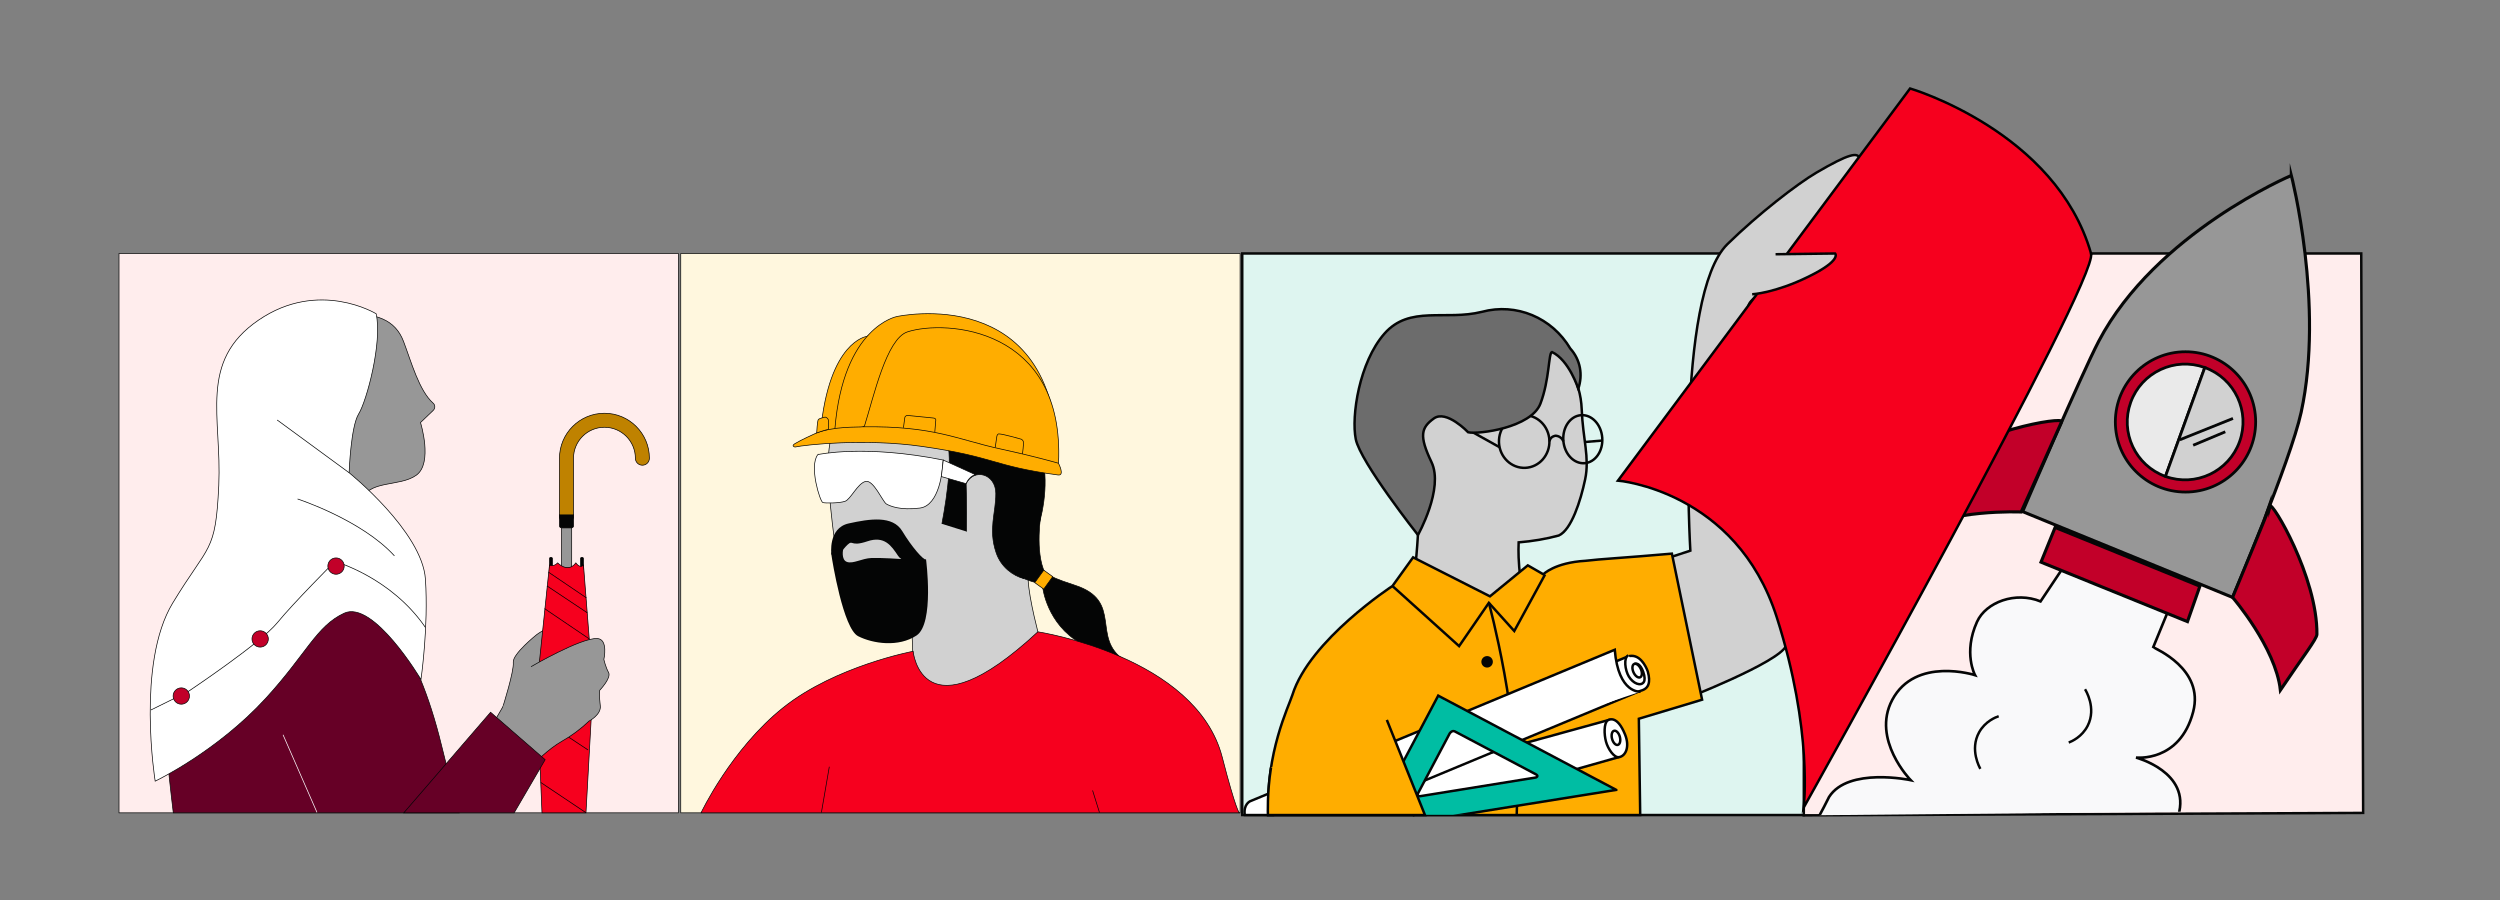
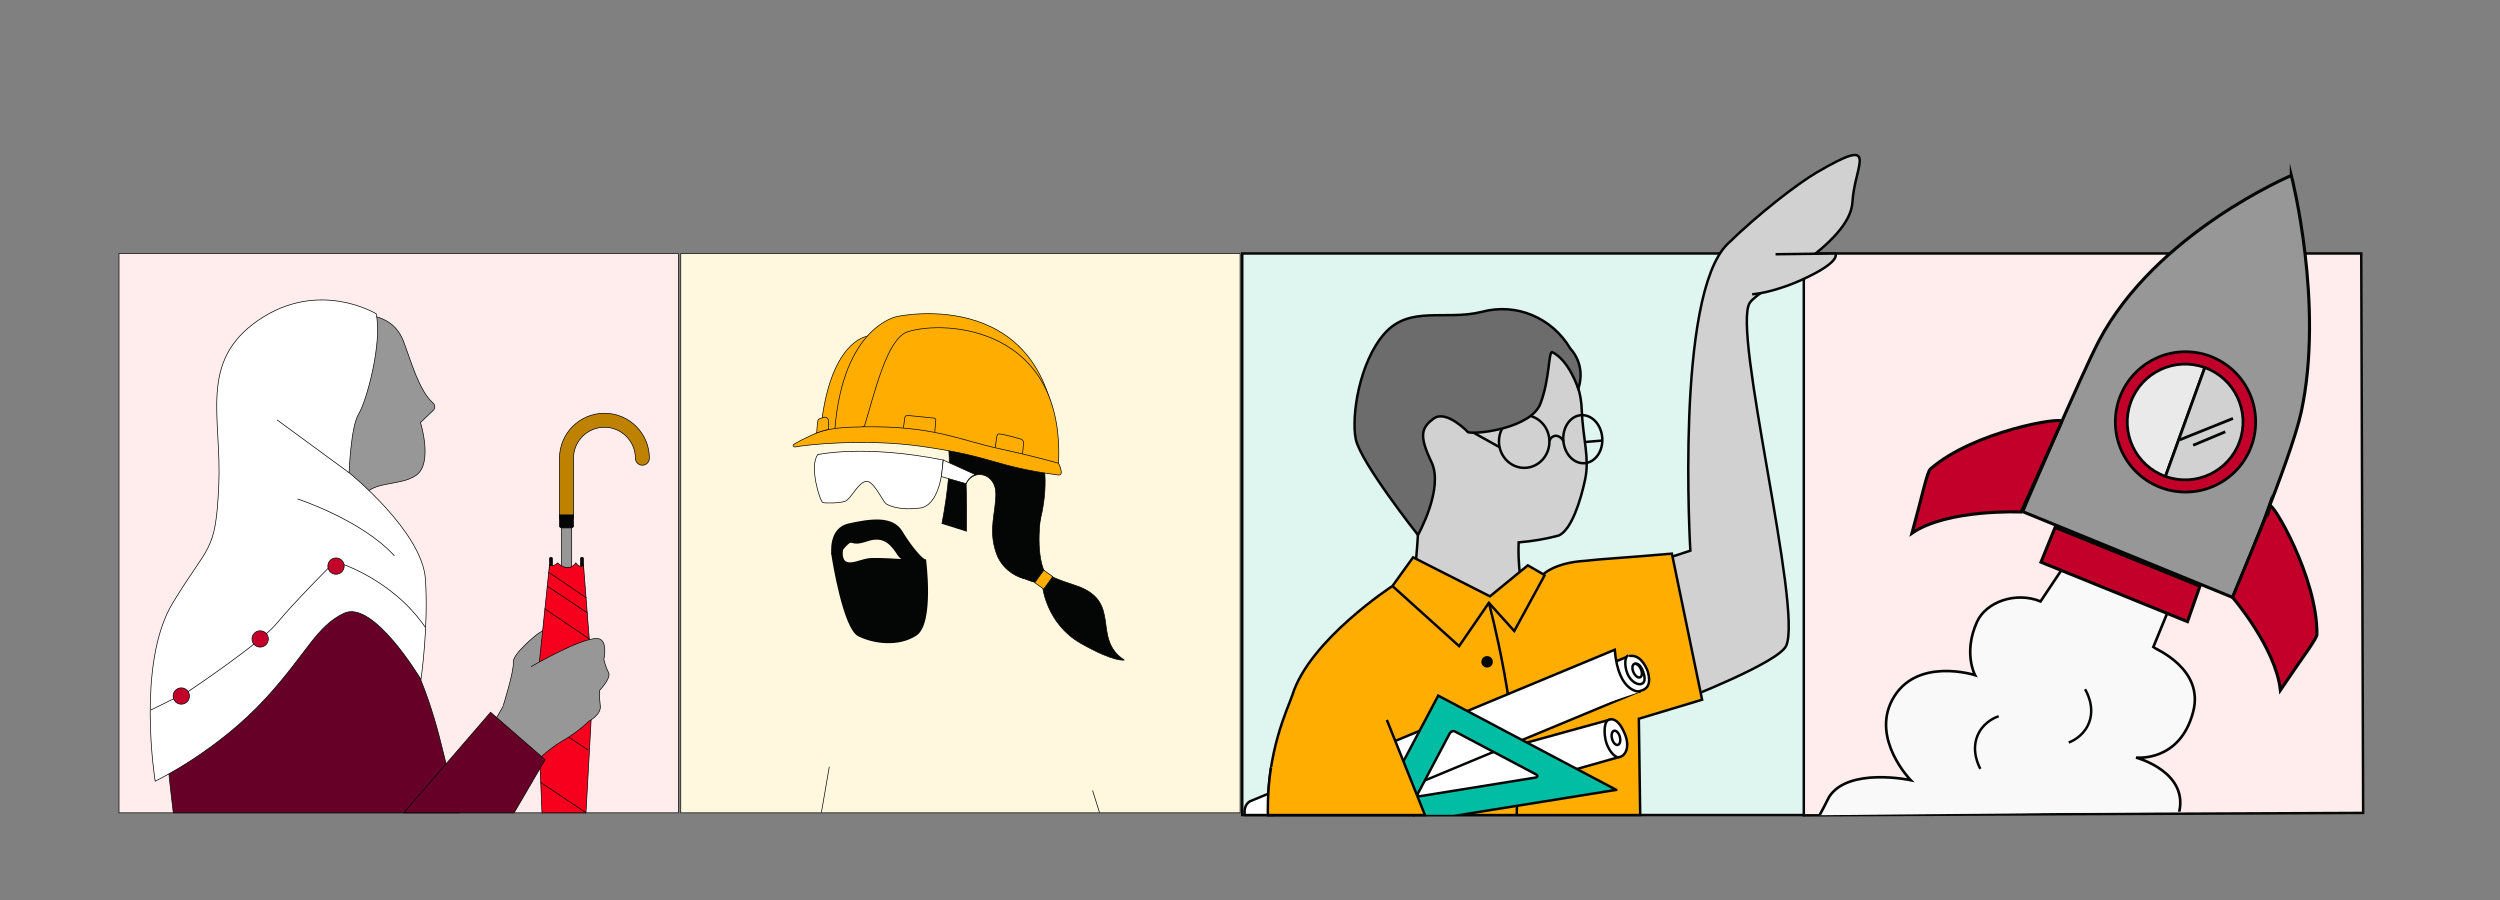
<svg xmlns="http://www.w3.org/2000/svg" xmlns:xlink="http://www.w3.org/1999/xlink" id="Layer_1" data-name="Layer 1" viewBox="0 0 999.93 360.12">
  <rect x="0" y="0" width="999.93" height="360.12" fill="#808080" stroke="none" />
  <defs>
    <style>
      .cls-1, .cls-2, .cls-3 {
        fill: #040505;
      }

      .cls-1, .cls-4, .cls-5, .cls-6, .cls-7, .cls-8, .cls-9, .cls-10, .cls-11, .cls-12, .cls-13, .cls-14, .cls-15, .cls-16, .cls-17, .cls-18, .cls-19 {
        stroke: #040505;
      }

      .cls-2, .cls-20, .cls-21 {
        stroke-width: 0px;
      }

      .cls-4, .cls-13, .cls-22 {
        fill: #d1d1d1;
      }

      .cls-5, .cls-23, .cls-20, .cls-24, .cls-8, .cls-9, .cls-17 {
        fill: none;
      }

      .cls-23, .cls-25, .cls-26, .cls-3, .cls-6, .cls-27, .cls-28, .cls-24, .cls-29, .cls-7, .cls-10, .cls-30, .cls-31, .cls-32, .cls-33, .cls-34, .cls-35, .cls-11, .cls-12, .cls-13, .cls-14, .cls-15, .cls-22, .cls-36, .cls-17, .cls-37, .cls-18 {
        stroke-miterlimit: 10;
      }

      .cls-23, .cls-28, .cls-31, .cls-32, .cls-22, .cls-36, .cls-37 {
        stroke: #050606;
      }

      .cls-38 {
        clip-path: url(#clippath);
      }

      .cls-25 {
        fill: #def5f0;
      }

      .cls-25, .cls-29, .cls-30, .cls-34 {
        stroke: #070808;
      }

      .cls-26 {
        fill: #000;
      }

      .cls-26, .cls-3, .cls-27, .cls-33, .cls-35 {
        stroke: #000;
      }

      .cls-6 {
        fill: #6c6c6c;
      }

      .cls-27 {
        fill: #bf8200;
      }

      .cls-28, .cls-31, .cls-14 {
        fill: #c20029;
      }

      .cls-28, .cls-36 {
        stroke-width: 1.25px;
      }

      .cls-24 {
        stroke: #fff;
      }

      .cls-29 {
        fill-rule: evenodd;
      }

      .cls-29, .cls-30 {
        fill: #ffeded;
      }

      .cls-7 {
        fill: #f9f9fa;
        stroke-width: 1.06px;
      }

      .cls-8 {
        stroke-miterlimit: 10;
        stroke-width: 1px;
      }

      .cls-9 {
        stroke-miterlimit: 10;
        stroke-width: 1px;
      }

      .cls-39 {
        clip-path: url(#clippath-1);
      }

      .cls-10, .cls-19 {
        fill: #ffad00;
      }

      .cls-31, .cls-32, .cls-22, .cls-37 {
        stroke-width: 1.12px;
      }

      .cls-32 {
        fill: #eaeaea;
      }

      .cls-33, .cls-16 {
        fill: #f6001e;
      }

      .cls-34 {
        fill: #fff7de;
      }

      .cls-35, .cls-36, .cls-18 {
        fill: #979797;
      }

      .cls-11 {
        fill: #660026;
      }

      .cls-12, .cls-37, .cls-21 {
        fill: #fff;
      }

      .cls-15 {
        fill: #00bda3;
      }
    </style>
    <symbol id="Red_woman_4_Insurance_" data-name="Red woman 4 (Insurance)" viewBox="0 0 800 800">
      <g>
        <rect class="cls-30" x=".5" y=".5" width="799" height="799" />
        <rect class="cls-26" x="615.52" y="434.57" width="4.07" height="18.23" rx="1.68" ry="1.68" />
        <rect class="cls-26" x="659.82" y="434.57" width="4.07" height="18.23" rx="1.68" ry="1.68" />
        <line class="cls-18" x1="645.64" y1="666.77" x2="639.71" y2="662.53" />
        <path id="Tunic" class="cls-11" d="M78.05,799.5c-15.88-132.19-31.25-294.69,45.78-320.36,107.03-35.68,194.59-6.49,194.59-6.49,51.89,22.7,107.03,84.32,142.7,230.27,8.68,35.49,17.47,70.74,25.34,96.58H78.05Z" />
-         <line id="Sleeve" class="cls-24" x1="234.82" y1="688.02" x2="283.26" y2="798.83" />
        <path id="Face" class="cls-18" d="M322.3,85.73c45.36,0,72.58,8.68,84.68,40.51,11.04,29.07,22.09,70.19,42.34,88.14,3.04,2.69,2.97,7.41.04,10.21l-18.19,17.4s18.14,57.88-6.05,75.24c-24.19,17.36-69.55,5.79-78.63,37.62-9.07,31.83-12.1,83.92-12.1,83.92l-102.82-8.68-27.22-57.88,84.68-263.35,33.27-23.15Z" />
        <path id="Scarf" class="cls-12" d="M367.83,86.6c9.08,40.88-13.63,124.9-24.98,143.07-11.35,18.17-13.63,84.02-13.63,84.02,0,0,104.46,84.02,109,152.15,4.54,68.13-6.38,143.23-6.38,143.23,0,0-67.81-114.28-109.78-94.7-39.83,18.59-53.53,57.85-111.95,121.58-69.98,76.35-157.94,118.29-157.94,118.29,0,0-27.25-168.05,24.98-254.34,52.23-86.29,61.31-70.4,65.86-168.05,4.54-97.65-29.52-177.13,56.77-236.17,86.29-59.04,168.05-9.08,168.05-9.08Z" />
        <path id="Folds" class="cls-17" d="M46.13,652.55l52.66-26s103.7-69.13,127.63-98.38c23.93-29.25,82.43-87.75,82.43-87.75,0,0,79.88,22.21,129.24,94.09M226.43,238.34l102.8,75.35M393.94,432.45c-46.74-51.42-138.36-81.3-138.36-81.3" />
        <circle class="cls-14" cx="310.5" cy="447.03" r="11.67" />
        <circle class="cls-14" cx="202.13" cy="551.1" r="11.67" />
        <circle class="cls-14" cx="89.47" cy="632.65" r="11.67" />
        <path class="cls-18" d="M596.87,545.18s-34.59,27.53-33.18,39.53-14.82,63.18-14.82,63.18l74.82-26.47,16.94-64.24s-9.88-37.41-43.76-12Z" />
        <line class="cls-18" x1="678.96" y1="621.59" x2="673.03" y2="617.36" />
        <path class="cls-27" d="M639.71,385.92c-5.52,0-10-4.48-10-10v-82.99c0-35.41,28.8-64.21,64.21-64.21s64.21,28.81,64.21,64.21c0,5.52-4.48,10-10,10s-10-4.48-10-10c0-24.38-19.83-44.21-44.21-44.21s-44.21,19.83-44.21,44.21v82.99c0,5.52-4.48,10-10,10Z" />
        <rect class="cls-35" x="632.72" y="392.32" width="14.42" height="57.51" />
        <path class="cls-33" d="M663.99,445.52l13.55,173.79-10,180.17h-62.82l-7.36-180.17,18.07-173.79s5.71,3.19,11.66-3.01c0,0,14.58,15.17,26,0,0,0,5.85,8.74,10.9,3.01Z" />
        <line class="cls-33" x1="614.07" y1="455.76" x2="668.23" y2="492.46" />
        <path class="cls-33" d="M666.44,478.72" />
        <path class="cls-33" d="M620.37,447.66" />
        <line class="cls-33" x1="608.37" y1="507.8" x2="672.18" y2="551" />
        <line class="cls-33" x1="600.94" y1="585.83" x2="676.42" y2="636.56" />
        <line class="cls-33" x1="603.01" y1="756.17" x2="667.53" y2="799.35" />
        <line class="cls-33" x1="603.01" y1="665.07" x2="670.49" y2="709.69" />
        <line class="cls-33" x1="611.76" y1="475.33" x2="669.36" y2="513.73" />
        <path class="cls-18" d="M598.49,545.43" />
        <path class="cls-18" d="M548.87,647.89l-9.96,17.26,51.67,66.92c3.34-3.71,24.2-24.41,41.93-34.41,14.36-8.1,27.84-18.09,39.38-29.16,0,0,17.79-9.28,16.1-21.98s-.85-22.02-.85-22.02c0,0,16.94-17.79,12.71-25.41-4.24-7.62-6.78-18.64-6.78-18.64,0,0,6.79-29.43-9.74-29.96-23.95-.77-94.24,40.24-94.24,40.24" />
        <polygon class="cls-11" points="564.92 799.5 609.22 723.59 531.29 655.83 407.29 799.5 564.92 799.5" />
        <path class="cls-3" d="M649.73,373.33v16.35c0,1.46-1.18,2.65-2.65,2.65h-14.67c-1.46,0-2.65-1.18-2.65-2.65v-16.35" />
      </g>
    </symbol>
    <symbol id="Yellow_man_4_Construction_" data-name="Yellow man 4 (Construction)" viewBox="0 0 800 800">
      <g>
        <rect class="cls-34" x=".5" y=".5" width="799" height="799" />
-         <path id="Path" class="cls-4" d="M269.43,531.77c33.96,16.76,61.69,17.07,61.69,17.07l4.62,126.36,152.54-24.31,24.5-101.9s-14.87-54.39-16.09-83.01c-.06-.45-7.47-8.27-7.44-8.75-.15-28.23,55.87-113.22,15.87-203.34-40-90.13-138.87-103.73-198.05-83.65-41.09,13.94-75.34,34.7-89.34,82.9-6.27,21.26-8.5,47.75-5.78,81.33,1.54,18.71,3.27,36.32,5.22,52.62,9.37,79.87,24.09,130.78,52.28,144.69Z" />
        <path id="Path-2" data-name="Path" class="cls-1" d="M408.62,397.63c.62-37.49-.47-68.33-.47-68.33,11.17-22.64,42.27-14.34,42.42,13.89.15,28.23-11.03,50.87.44,84.69,7.14,21.05,24.5,32.92,39.15,36.91-.06-.45.53-2.76.55-3.24-.15-28.23,55.87-113.22,15.87-203.34-40-90.13-138.87-103.73-198.05-83.65-41.09,13.94-75.34,34.7-89.34,82.9,6.51-1.93,16.18-3.98,30.46-6.37,53.59-8.75,98.73-14.63,124.24,4.99,19,14.62,7.01,92.05-.35,130.61" />
        <path class="cls-10" d="M266.31,118.93s-53.87,6.33-66.06,135.81l63.73-4.08,43.52-156.89-41.19,25.17Z" />
        <path class="cls-10" d="M538.9,292.34c-2.82-251.99-229.57-201.8-229.57-201.8,0,0-76.68,13.9-88.66,160.72" />
        <path class="cls-10" d="M191.42,258.23c2.44-1.32,5.37-2.51,8.83-3.5,30.83-8.79,61.79-4.92,62.59-7.45,13.28-42.07,31.47-125.04,61.55-134.83,54.18-17.62,224.86-6.89,215.75,187.79,0,0,9.3,17.98-.62,16.64-94.36-12.72-89.2-25.82-194.88-40.86-80.92-11.52-165.75-2.37-180.95.95,0,0-5.8-1.23-.38-4.64,8.19-5.16,28.11-14.1,28.11-14.1Z" />
        <path class="cls-17" d="M540.09,300.13s-34.04-9.91-83.22-20.52c-61.19-13.2-93.82-32.94-196.44-31.53" />
        <path class="cls-12" d="M196.36,287.76s66.53-14.81,179.15,7.81c0,0-.78,3.84-.94,8.67s-4.44,56.36-32.45,59.9-42.69-2.81-47.89-5.82c-5.19-3.01-18.58-35.44-29.99-32.17-11.41,3.27-21.12,25.65-29.14,28.37-8.02,2.72-27.66,2.82-31.6,1.77s-20.1-52.22-7.15-68.54Z" />
        <path class="cls-12" d="M421.34,316.4l-45.83-20.83-2.73,23.59,35.37,10.15s3.48-9.91,13.19-12.9Z" />
        <path class="cls-17" d="M449.71,277.51l2.27-15.45s.46-3.85,2.92-3.84c6,.02,31.88,7.51,31.88,7.51,0,0,2.64,1.01,3.19,4s-1.32,17.03-1.32,17.03" />
        <path class="cls-17" d="M363.41,255.52l1.39-16.8s.77-2.84-3.77-3.24-36.69-3.67-36.69-3.67c0,0-3.46.14-3.82,3.41-.36,3.27-1.92,14.27-1.92,14.27" />
        <path class="cls-10" d="M206.44,234.25s-7.73,1.83-9.27,3.14-2.52,19.54-2.52,19.54c0,0,8.08-3.14,16.88-5.33l-.19-13.45s-1.33-3.92-4.9-3.9Z" />
        <path class="cls-2" d="M215.66,430.45s-5.18-37.77,24.79-44.36c29.97-6.59,62.8-11.76,76.49,11.03,13.69,22.79,30.33,41.47,33.53,40.39,0,0-29.7,9.6-39.42-5-9.72-14.59-19.44-29.18-44.04-20.84-24.6,8.34-20.02-2.75-28.19,4.79-8.18,7.54-11.35,18.02-23.16,13.99Z" />
        <path class="cls-2" d="M314.14,436.87s-27.36-1.89-41.09-1.4c-13.72.49-26.12,8.65-35.01,5.65s-5.51-18.24-5.51-18.24c0,0-18.03-1.29-16.88,7.58s16.92,105.84,38.19,116.69c21.27,10.84,57.77,16.06,83.47-.99,25.7-17.05,13.57-108.78,13.57-108.78l-36.75-.5Z" />
        <path class="cls-1" d="M515.11,371.51s-9.08,55.69,5.72,85.26c14.8,29.57-34.97,5.9-34.97,5.9,0,0-13.4-36-4.94-56.76,8.46-20.76,34.19-34.4,34.19-34.4Z" />
        <path class="cls-1" d="M530.5,461.84s4.3,3.28,33.1,12.59c69.19,22.39,22.87,75.39,70.31,106.73,0,0-13.12,3.89-61.84-23.72-48.72-27.6-54.46-79.71-54.46-79.71l12.89-15.9Z" />
        <polygon class="cls-19" points="518.99 479.94 531.84 462.13 519.02 452.88 506.17 470.69 518.99 479.94" />
-         <path class="cls-16" d="M332.42,568.74s12.21,126.35,178.23-27.81c0,0,226.09,34.59,263.36,179.15,19.44,75.42,24.32,79.42,24.32,79.42H29.48s43.18-91.28,117.72-150.57c74.54-59.29,185.22-80.19,185.22-80.19Z" />
        <line class="cls-5" x1="588.8" y1="767.52" x2="598.7" y2="799.3" />
        <line class="cls-5" x1="212.71" y1="733.64" x2="201.41" y2="799.14" />
      </g>
    </symbol>
    <clipPath id="clippath">
      <rect class="cls-20" x="552.59" y="261.12" width="100.33" height="64.77" />
    </clipPath>
    <clipPath id="clippath-1">
      <polygon class="cls-20" points="944.33 323.97 721.47 326.13 713.09 92.59 944.33 92.59 944.33 323.97" />
    </clipPath>
  </defs>
  <use width="800" height="800" transform="translate(47.46 101.25) scale(.28)" xlink:href="#Red_woman_4_Insurance_" />
  <use width="800" height="800" transform="translate(272.14 101.25) scale(.28)" xlink:href="#Yellow_man_4_Construction_" />
  <polygon class="cls-29" points="945.19 325.14 721.43 326.12 721.43 101.38 944.43 101.38 945.19 325.14" />
  <rect class="cls-25" x="496.86" y="101.38" width="224.61" height="224.61" />
  <path class="cls-13" d="M673.17,279.85s38.28-14.81,41.27-21.59c6.61-14.97-21.85-126.44-14.55-137.19,4.17-6.15,40.1-23.38,41.03-40.2.83-15,11.62-27.06-14.41-11.82-7.58,4.44-23.25,16.52-35.56,28.57-20.98,20.54-14.86,122.63-14.86,122.63l-13.1,4.29" />
  <line class="cls-17" x1="641.01" y1="176.2" x2="630.81" y2="177.03" />
  <path class="cls-13" d="M618.88,134.37c7.34,9.63,13.3,17.43,13.76,29.36.46,11.93,3.21,19.27,1.38,27.98-1.84,8.72-5.51,20.19-10.55,22.48-5.05,1.38-10.55,2.29-16.06,2.75,0,0-.92,17.89,4.59,25.23,5.51,7.34-4.13,26.61-4.13,26.61l-34.41.92s-21.56,0-13.76-16.06c7.8-16.06,7.8-50.92,7.8-50.92l-5.51-43.58,42.21-25.23,14.68.46Z" />
  <ellipse class="cls-8" cx="633.07" cy="175.66" rx="7.8" ry="9.63" transform="translate(-11.34 47.74) rotate(-4.28)" />
  <ellipse class="cls-9" cx="609.63" cy="176.58" rx="10.09" ry="10.55" transform="translate(-6.83 25.58) rotate(-2.39)" />
  <path class="cls-17" d="M625.3,176.57c-.46-1.38-1.84-2.29-3.21-2.29-2.29.46-2.29,2.29-2.29,2.29" />
  <line class="cls-17" x1="599.77" y1="178.86" x2="589.06" y2="172.9" />
  <path class="cls-6" d="M631.27,155.47s-3.67-11.47-10.55-14.68c-1.38.46-.92,11.01-4.59,20.64-3.67,9.63-24.77,12.39-28.9,11.47,0,0-8.72-9.18-13.76-5.51-5.05,3.67-5.96,6.88-.92,17.43,5.05,10.55-5.41,29.16-5.41,29.16,0,0-23.04-29.16-24.87-38.33-1.84-9.18,1.38-30.74,11.47-42.21,10.09-11.47,24.31-5.05,39-8.72,13.76-3.67,27.98,2.29,35.33,14.68,4.13,4.59,5.05,10.55,3.21,16.06Z" />
  <path id="Shirt_outline" data-name="Shirt outline" class="cls-10" d="M507.24,325.99c-.95-25.05,8.14-43.24,9.68-48.03,6.88-22.02,40.02-43.57,40.02-43.57l8.26-11.47,30.74,15.6,15.14-12.39,6.21,3.57s4.5-4.68,16.89-5.4c5.71-.71,15.48-1.19,34.53-2.86l12.08,58.42-25.3,7.62.54,38.51h-148.79Z" />
  <polyline class="cls-17" points="556.98 234.43 583.6 258.43 595.5 241.12 605.66 252.39 617.99 229.77" />
  <path class="cls-17" d="M595.5,241.12s12.73,46.42,11.14,84.84" />
  <path class="cls-12" d="M521.39,321.63l122.12-33.67c1.32-.4,4.74,1.6,5.75,5.35l.86,2.53c1.01,3.75-.98,6.1-2.76,7.02l-82.34,23.28" />
  <path class="cls-12" d="M647.48,302.85c-1.92.24-4.35-3.33-5.13-6.22s-.88-7.39.7-8.5c.58-.4,3.8-2.07,6.9,5.58,2.05,5.04.23,8.8-2.47,9.14Z" />
  <ellipse class="cls-12" cx="646.33" cy="295.14" rx="1.61" ry="2.92" transform="translate(-54.42 177.68) rotate(-15.03)" />
  <circle class="cls-2" cx="594.8" cy="264.71" r="2.3" />
  <g>
    <path class="cls-21" d="M510.24,325.63c-.58-1.41-.59-2.42-.06-3.26.51-.8,1.55-1.51,3.48-2.37l136.19-56.93c.99-.51,1.92-.75,2.79-.75,4.34,0,6.42,6.2,6.44,6.26.72,2.57.71,4.53-.05,5.83-.56.96-1.54,1.59-2.97,1.93l-118.57,49.29h-27.25Z" />
    <path class="cls-2" d="M652.64,262.82c3.97,0,5.94,5.86,5.95,5.88.69,2.45.69,4.28,0,5.46-.49.84-1.36,1.39-2.65,1.7l-.08.02-.07.03-118.4,49.22h-26.81c-.49-1.38-.26-2.05.02-2.49.45-.71,1.43-1.36,3.24-2.17l136.21-56.93.04-.02.04-.02c.88-.45,1.73-.68,2.52-.68M652.64,261.82c-.9,0-1.89.23-2.98.79l-136.21,56.93c-3.54,1.58-5.13,3.04-3.55,6.58h27.68l118.58-49.3c3.8-.91,4.66-3.84,3.38-8.4,0,0-2.15-6.61-6.91-6.61h0Z" />
  </g>
  <path class="cls-12" d="M653.8,265.55c.78-.36,2.28-.01,3.42,3.12.72,1.98.72,3.42.24,4.14-1.19,1.79-4.24.62-5.97-2.23-1.53-2.51-2.17-7.57-.21-8.44" />
  <ellipse class="cls-17" cx="654.82" cy="268.25" rx="1.61" ry="2.92" transform="translate(-52.47 290.38) rotate(-24.07)" />
  <path class="cls-12" d="M656.14,276.64s-8.81,1.02-10.29-16.76l-145.87,60.61s-2.75,1.27-2.1,5.5h11.77" />
  <g class="cls-38">
    <path class="cls-15" d="M646.44,315.92l-71.2-37.68-28.4,53.67,99.6-15.98ZM567.22,317.2l12.62-23.85c1.09-1.48,2.09-.78,2.09-.78l32.46,17.18s1.23.66-.06,1.22l-46.33,7.49c-1.54.02-.79-1.25-.79-1.25Z" />
  </g>
  <path class="cls-10" d="M554.7,287.95l15.24,38.05h-62.81s-.36-8.98,1.24-19.02" />
  <g>
    <g class="cls-39">
      <path class="cls-7" d="M863.4,363.31s2.51-.83,9.3-7.21c5-4.7-6.99.14-30-12.82,11.13,3.97,22.88,1.86,28.57-17.16,5.18-17.3-16.94-23.12-16.94-23.12,0,0,17.53,2.07,22.87-18.28,4.55-17.32-15.37-25.29-15.96-25.87l15.9-38.73-40.23-10.65-20.75,31.07c-10-4.06-21.83.24-25.42,8.19-5.6,12.38-.79,21.3-.79,21.3,0,0-23.83-7.61-33.13,9.95-8.38,15.82,7.38,32.05,7.38,32.05,0,0-24.98-5.3-32.64,6.75-5.29,10.81-13.29,23.76-13.29,23.76,0,0,9.2,2.13,12.8,4.52,2.23,1.48,132.32,16.26,132.32,16.26Z" />
    </g>
    <polygon class="cls-28" points="821.99 210.95 816.34 224.85 874.93 248.63 879.9 234.45 821.99 210.95" />
    <path class="cls-36" d="M916.47,70.17s13.3,51.69,3.93,94.73c-4.27,19.6-27.42,74.04-27.42,74.04l-84-34.32s23.64-55.16,30.43-68.1c22.79-43.42,77.06-66.34,77.06-66.34Z" />
    <path class="cls-28" d="M907.92,202.46c.64-2.4,19.03,28.37,18.78,51.27-.02,1.82-5.73,9.1-14.61,22.31-1.88-17.09-19.12-37.11-19.12-37.11,0,0,14.65-35.38,14.95-36.48Z" />
    <path class="cls-28" d="M824.61,168.67c1.01-2.27-35.32,3.78-52.5,18.93-1.37,1.21-3.15,10.29-7.36,25.64,14.17-9.74,43.65-8.46,43.65-8.46,0,0,10.25-22.71,16.2-36.11Z" />
    <circle class="cls-31" cx="874.14" cy="168.75" r="28.06" />
    <g>
      <path class="cls-32" d="M873.99,168.78l-7.87,21.77c-12.02-4.34-18.25-17.61-13.9-29.64,4.34-12.02,17.61-18.25,29.64-13.9h0l-7.87,21.77Z" />
      <path class="cls-22" d="M873.99,168.78l7.87-21.77c12.02,4.34,18.25,17.61,13.9,29.64-4.34,12.02-17.61,18.25-29.64,13.9h0l7.87-21.77Z" />
    </g>
    <line class="cls-37" x1="871.86" y1="175.9" x2="893.13" y2="167.36" />
    <line class="cls-37" x1="877.2" y1="178.09" x2="890.05" y2="172.7" />
  </g>
-   <path class="cls-33" d="M836.36,101.43c3.01,10.54-114.93,221.56-114.93,221.56,0,0,3.81-30.43-10.79-76.15-16.18-50.64-63.5-54.61-63.5-54.61l116.84-156.84s58.42,17.14,72.39,66.04Z" />
  <path class="cls-13" d="M710.18,101.69l23.82-.3s2.81,2.67-10.67,9.27c-13.48,6.6-22.51,7.04-22.51,7.04" />
  <path class="cls-23" d="M833.95,275.67c.23.36,4.66,7.47,1.08,14.58-2.28,4.51-6.41,6.29-7.59,6.75" />
  <path class="cls-23" d="M792.1,307.52c-.22-.36-4.38-7.64-.52-14.61,2.45-4.42,6.65-6.04,7.84-6.45" />
</svg>